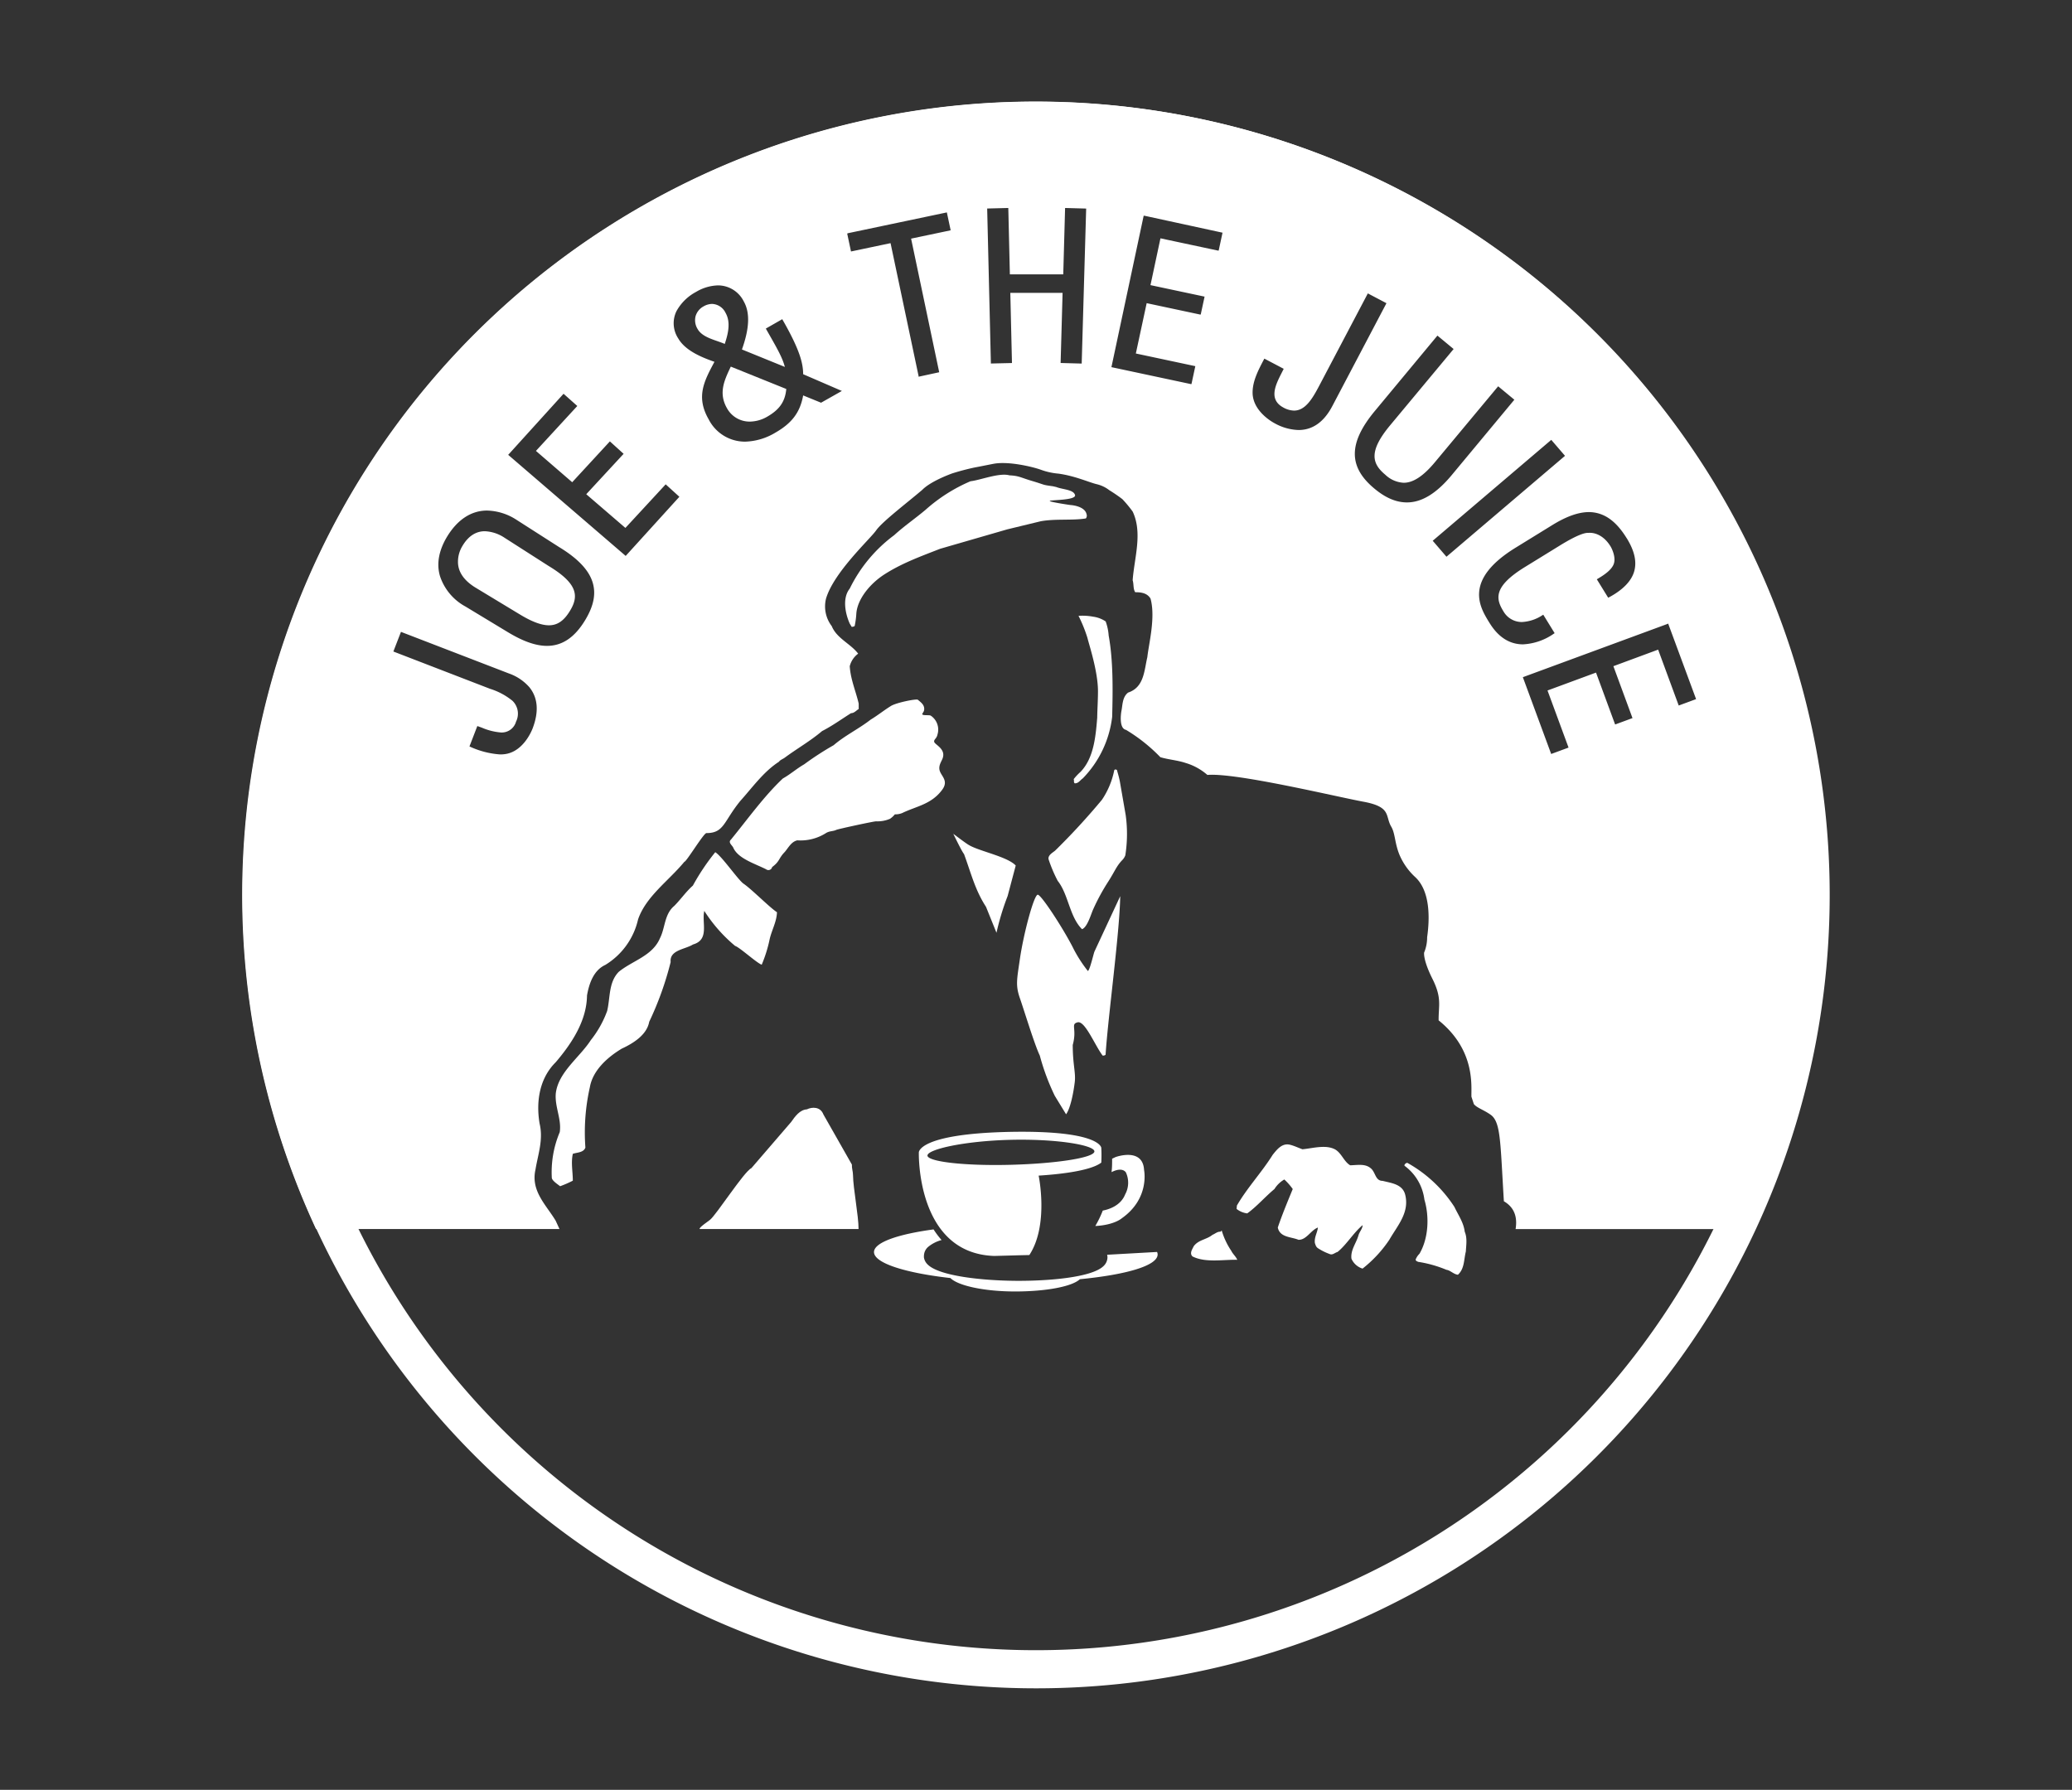
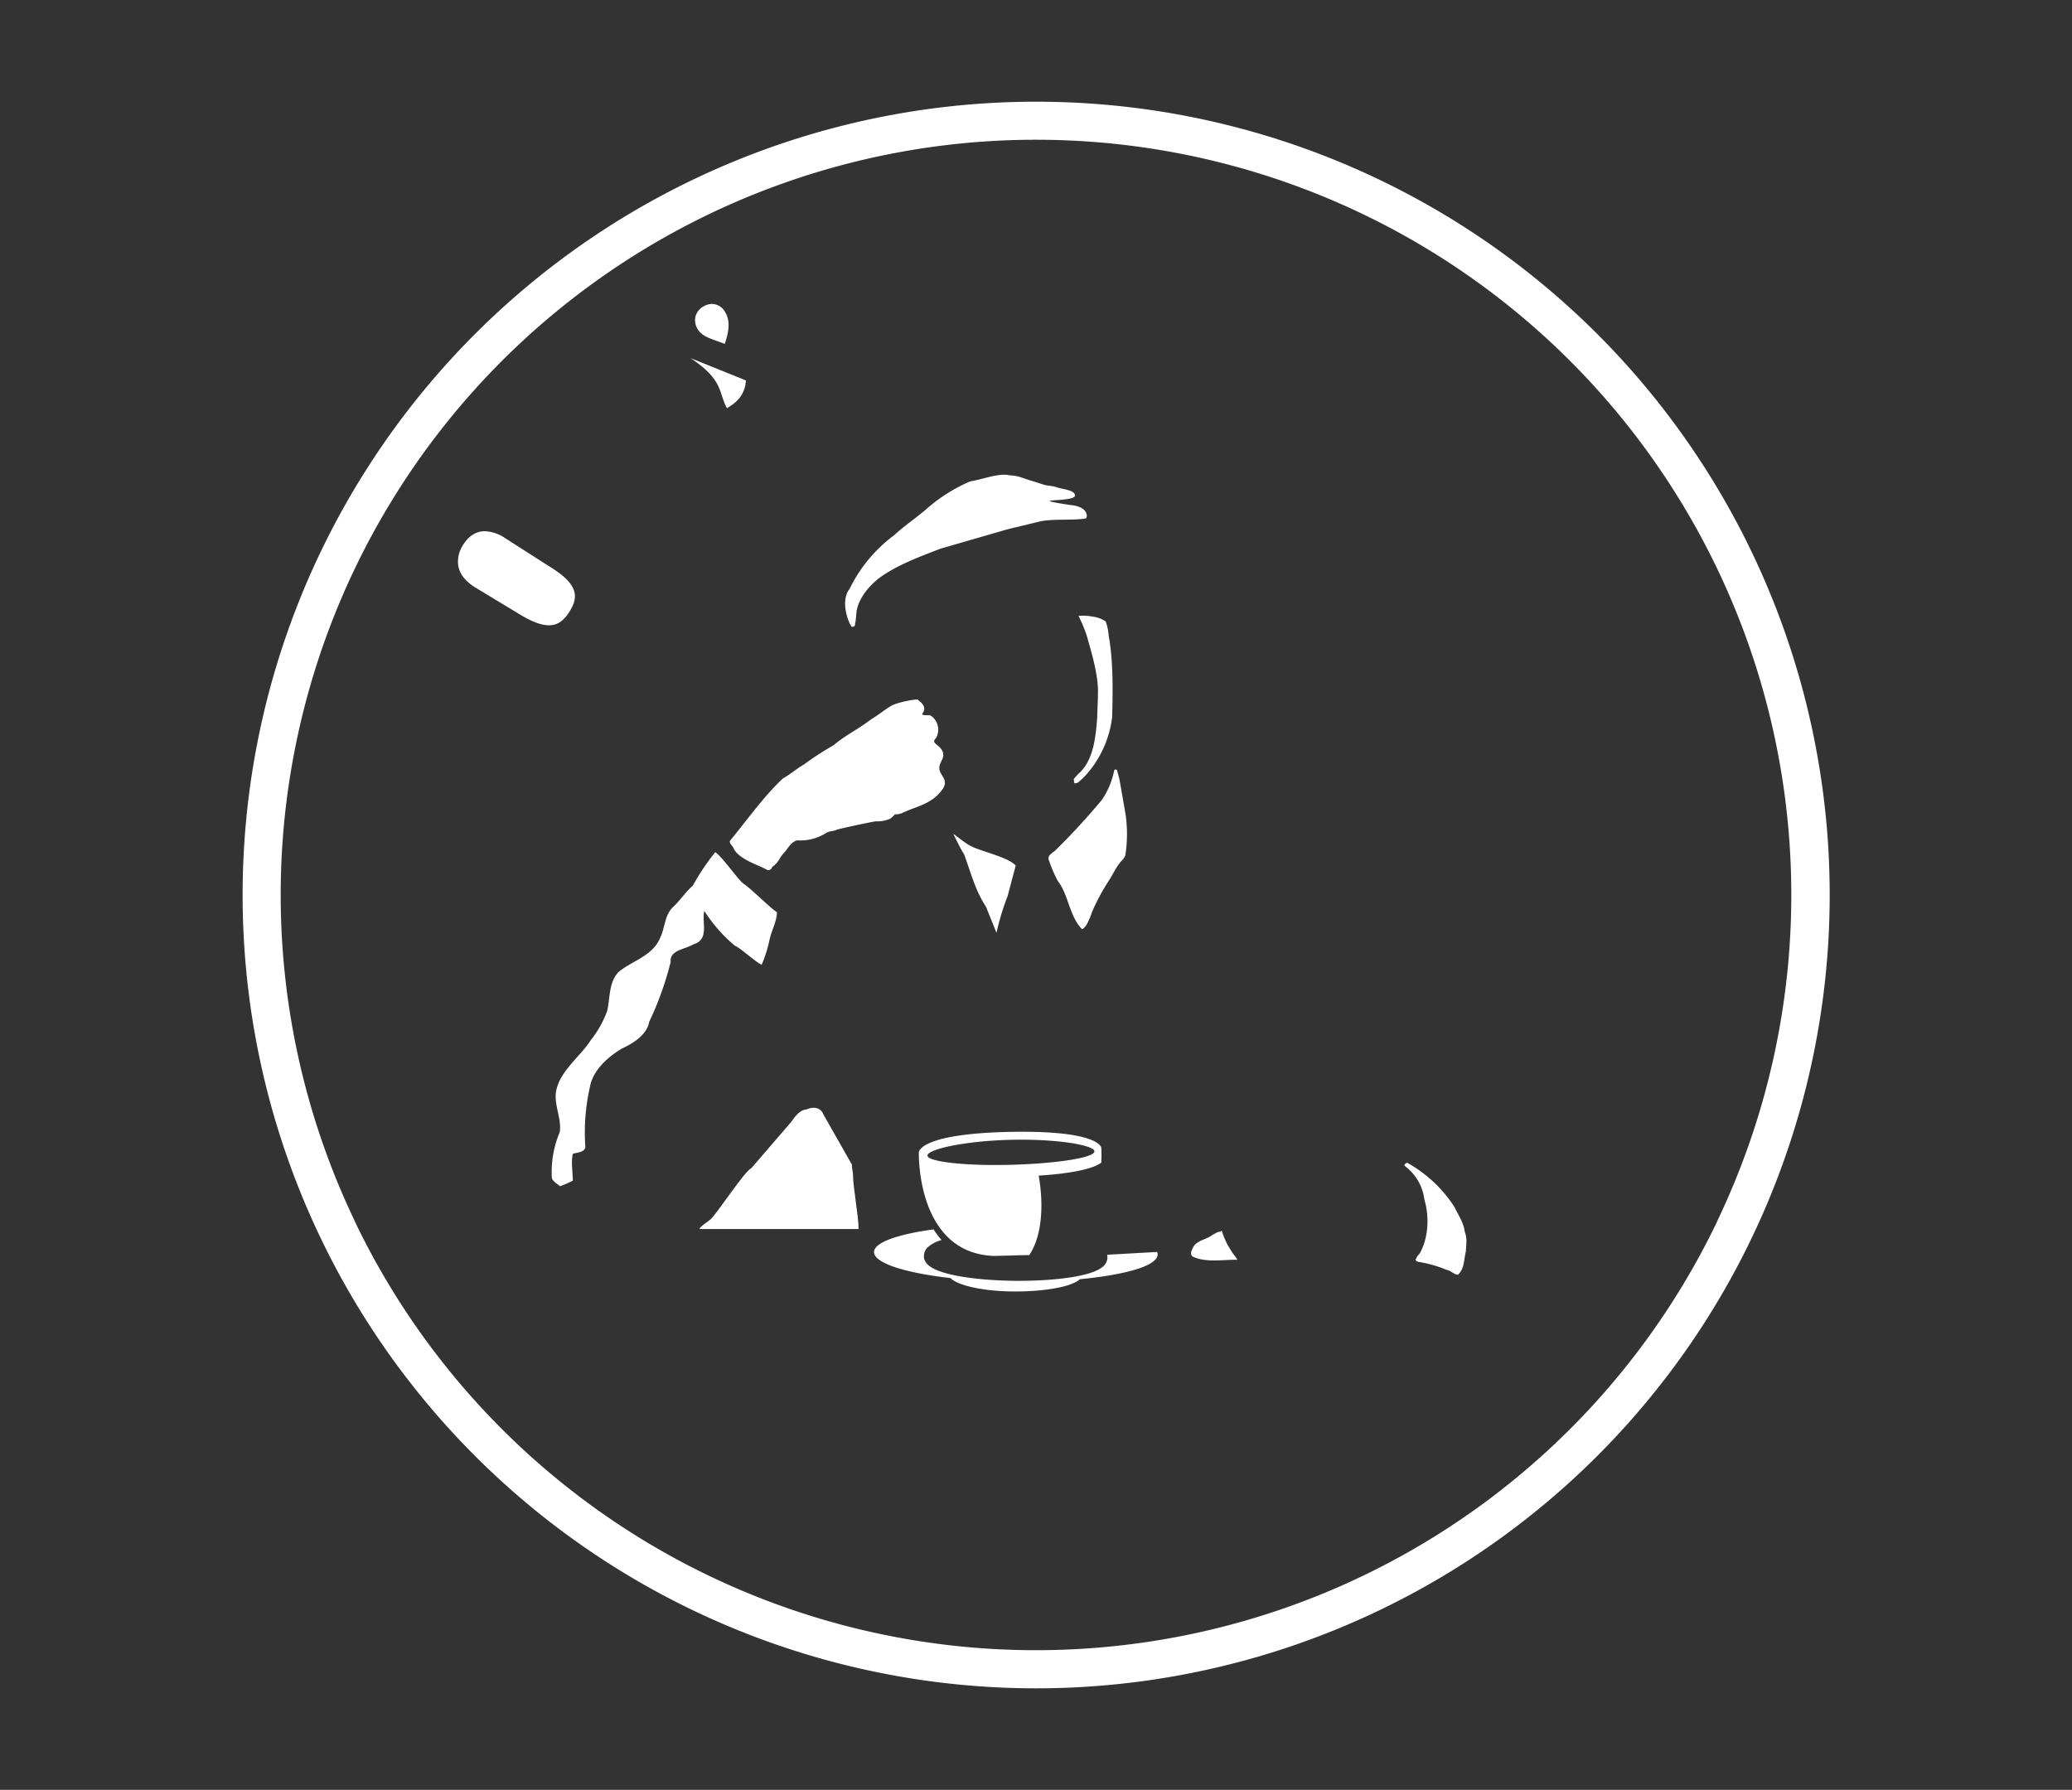
<svg xmlns="http://www.w3.org/2000/svg" id="Layer_1" data-name="Layer 1" viewBox="0 0 463 400">
  <rect x="0" y="0" width="463" height="400" fill="#333333" stroke="none" />
  <title>client logos3</title>
-   <path d="M124.17,272.81c-2.14-3.56-5.61-6.65-4.51-11.45.56-3.41,1.78-6.65.92-10.24-.85-5,0-10.17,3.59-13.72,3.7-4.34,6.93-9.35,7-14.93.46-2.63,1.46-5.62,4.09-6.83a16.07,16.07,0,0,0,7.32-10.17c1.77-5.15,6.86-8.64,10.34-12.87.46,0,4.32-6.42,4.93-6.42,4,0,3.82-2.61,7.62-7.24,2.63-2.91,5.16-6.5,8.6-8.71.21-.36.79-.57,1.21-.85,2.77-2.06,5.8-3.77,8.42-6,2.24-1.14,4.34-2.66,6.47-4,.71,0,1.17-.61,1.71-.93v-1.21c-.64-2.77-1.81-5.37-2-8.35a5,5,0,0,1,1.88-2.81c-1.67-2.21-4.8-3.42-5.9-6.15a7.25,7.25,0,0,1-1.28-6.15c1.74-5.9,9.83-13.29,11.2-15.25s6.9-6.15,10.31-9.06c1.81-1.85,5.92-3.39,6.65-3.66a52.49,52.49,0,0,1,5.12-1.35c1.21-.22,2.7-.53,4-.78,3.42-.71,9,.68,10.67,1.28a15.13,15.13,0,0,0,4,.89c3.63.5,6.77,1.92,8.46,2.34a7.33,7.33,0,0,1,2.89,1.36,34.27,34.27,0,0,1,2.92,2,28,28,0,0,1,2.3,2.77c2.27,4.8.35,10.41,0,15.36.28.85.07,1.92.57,2.67,1.35,0,2.67.18,3.42,1.42,1.17,4.2-.4,10.16-.71,13.08-.71,3-.71,6.75-4.3,7.93-1.28,1-1.22,2.71-1.47,4-.14.68-.6,4,1,4.33a37.16,37.16,0,0,1,7.68,6.11c1.81.54,3.84.68,5.62,1.28a13,13,0,0,1,4.87,2.67l.18,0c6.64-.44,28.92,4.94,34.72,6,6.33,1.17,4.79,3.2,6.21,5.59.87,1.48.76,3.58,1.77,6.12l.05.13a14.45,14.45,0,0,0,3.59,5.06c3.4,3.23,3.16,9.49,2.6,13.39a8.77,8.77,0,0,1-.67,3.42s-.3,1.56,1.86,5.88,1.34,5.94,1.38,9.27c8.3,6.7,7.24,14.75,7.33,17.07l.54,1.64c.68.84,2,1.19,3.65,2.31,2.39,1.59,2.23,5.84,3.06,19.41,2.93,1.7,2.9,4.45,2.62,6.21h53.5a177.28,177.28,0,1,0-321.55,0h54.4ZM372.81,139.49,379,156.24l-3.88,1.43-.06-.16-4.54-12.33-10,3.7,4.27,11.6-3.88,1.43-.06-.16-4.21-11.44-10.84,4,4.7,12.76-3.88,1.43-.06-.16-6.27-17,.16-.06,32.36-11.92Zm-9.3-19.2c1.71,2.78,2.26,5.18,1.68,7.33s-2.48,4.19-5.69,5.89l-.14.07-2.54-4.12.15-.09c1.45-.85,3.18-2,3.65-3.38s-.33-3.23-.75-3.91c-1.74-2.83-4-3-4.47-3a1.35,1.35,0,0,0-.32,0l-.21,0c-.53,0-1.95.14-6.34,2.85l-7.81,4.81c-7.27,4.48-6.39,7.25-4.74,9.93a4.72,4.72,0,0,0,4.1,2.34,9.17,9.17,0,0,0,4.63-1.55l.14-.09,2.54,4.13-.14.09a13.15,13.15,0,0,1-6.93,2.41c-4.51,0-6.77-3.65-7.61-5-2-3.28-5.77-9.37,5.94-16.59l8.26-5.09c3.14-1.93,5.82-2.88,8.19-2.88C358.39,114.5,361.07,116.34,363.5,120.29Zm-13.8-18.42-26.49,22.55-3.07-3.57L346.64,98.3ZM324.82,78,310.67,95c-4.93,5.91-4.08,8.63-1.11,11.1a6.41,6.41,0,0,0,4.11,1.79c2.11,0,4.38-1.49,6.94-4.56l14.16-17,3.62,3-14,16.85c-3.42,4.11-6.7,6.1-10,6.1-2.39,0-4.79-1-7.32-3.13-5.82-4.85-5.77-10.19.17-17.33L321.2,75Zm-42.38,2.3.08-.15.15.07,4.18,2.2-.07.15-.4.79c-1.34,2.64-3,5.93.44,7.74a5.08,5.08,0,0,0,2.34.66h0c2.5,0,4.08-2.61,5.61-5.52l10.88-20.67,4.16,2.19-12.1,23c-1.86,3.54-4.4,5.34-7.54,5.34a11.64,11.64,0,0,1-5.35-1.51c-.48-.25-4.65-2.56-4.91-6.49C279.77,85.38,281.13,82.79,282.45,80.29Zm-34.06,1.63,7.18-33.72.16,0L273.18,52l-.86,4-.16,0-12.85-2.74-2.23,10.46,12.09,2.57-.86,4-.16,0-11.92-2.54L253.81,79l13.29,2.83-.86,4-.16,0-17.73-3.78ZM225.31,46.48l.35,14.83h11.93L238,46.48l4.71.13-1,34.64L237,81.12l.44-15.67H225.76l.37,15.68-4.71.11-.83-34.64Zm-35.84,5.64,22.11-4.65.85,4-8.84,1.86,6.28,29.86-4.61,1,0-.16L199,54.34l-8.84,1.86-.85-4ZM151.16,69.54a10.74,10.74,0,0,1,4.37-4.3,10.06,10.06,0,0,1,4.91-1.46,6.43,6.43,0,0,1,5.74,3.55c1.44,2.51,1.31,6-.39,10.77L175.38,82c-.56-2.13-1.74-4.17-4.17-8.42l-.08-.15,3.67-2.1.08.15c3.78,6.59,4.58,9.65,4.59,12.15l8.65,3.74L183.47,90l-4-1.63c-.68,3.77-2.5,6.2-6.23,8.33a13.77,13.77,0,0,1-6.74,2,9.09,9.09,0,0,1-8.15-5c-2.87-5-1.05-8.48,1.3-12.84-3.18-1.11-6.6-2.61-8.12-5.27A6.15,6.15,0,0,1,151.16,69.54Zm-37.5,32L125.93,88,129,90.73l-.11.12-9.13,9.92,8.1,7,8.42-9.13,3.07,2.78L131,110.45l8.75,7.53,9-9.74,3.06,2.78-12,13.22-.12-.11-26.14-22.49ZM99.9,119.94c2.32-3.82,5.41-5.84,8.93-5.84a12.58,12.58,0,0,1,6.48,2l9.64,6.17c4.07,2.47,6.5,5,7.4,7.65s.36,5.44-1.6,8.68c-2.34,3.87-5.13,5.74-8.52,5.74-2.49,0-5.31-1-8.64-3L104,135.54a12,12,0,0,1-5.68-6.78C97.5,126,98.06,123,99.9,119.94Zm13.2,48.55a7.8,7.8,0,0,1-1.35.11,19.19,19.19,0,0,1-6.68-1.71l-.16-.06.05-.16,1.7-4.41.15.05.84.3A13.53,13.53,0,0,0,112,163.7a3.32,3.32,0,0,0,3.31-2.42,4,4,0,0,0-.79-4.66,15,15,0,0,0-5-2.68L87.9,145.6l1.7-4.39,24.1,9.29a10.83,10.83,0,0,1,4.59,3.08c1.93,2.38,2.16,5.5.7,9.28C118.79,163.36,117,167.78,113.1,168.49Z" fill="#fff" />
  <path d="M106.32,131.36l9.92,6c2.65,1.6,4.75,2.38,6.43,2.38h0c1.89,0,3.33-1,4.67-3.19,2-3.25,1.87-6.07-4.72-10.05l-9.92-6.35a8.58,8.58,0,0,0-4.36-1.43c-2,0-3.71,1.1-5,3.28a6.78,6.78,0,0,0-1,3.74C102.41,127.92,103.76,129.81,106.32,131.36Z" fill="#fff" />
  <path d="M336.22,269.46l0,.67Z" fill="#fff" />
  <path d="M160.3,76.24c.59.21,1.14.4,1.65.62.8-2.4,1.35-4.89.18-6.94a3.48,3.48,0,0,0-3-2,3.92,3.92,0,0,0-1.95.57,3.64,3.64,0,0,0-1.75,2.18,3.72,3.72,0,0,0,.43,2.82C156.69,75,158.61,75.65,160.3,76.24Z" fill="#fff" />
-   <path d="M162.44,91.22a5.77,5.77,0,0,0,5.12,3,7.88,7.88,0,0,0,3.88-1.1c2.74-1.57,4-3.37,4.26-6.19l-12.4-5C161.84,85,160.51,87.84,162.44,91.22Z" fill="#fff" />
+   <path d="M162.44,91.22c2.74-1.57,4-3.37,4.26-6.19l-12.4-5C161.84,85,160.51,87.84,162.44,91.22Z" fill="#fff" />
  <path d="M190.61,262.64c0-.82-.29-1.53-.25-2.38L184,249.07c-.67-1.78-2.53-1.72-3.7-1.15-1.6.1-2.66,1.61-3.51,2.82l-8.89,10.32c-1.63.75-7.87,10.5-9.26,11.56-.28.25-2.58,1.77-2.29,2.05h35.5C191.86,271.72,190.65,265.62,190.61,262.64Z" fill="#fff" />
  <path d="M197.36,128.54c4-2.63,8.39-4.2,12.73-5.9l15-4.34,7.43-1.8c3.2-.61,7.17-.14,10.12-.64a1,1,0,0,0,.14-1c-.32-1.39-2.31-1.91-3.63-2,0,0-4.57-.66-4.58-.91s6-.1,5.65-1.33-2.77-1.21-4.19-1.78l-.75-.17c-2.56-.35-1.51-.25-4.71-1.2-2.47-.73-2.85-1.14-5-1.24-2.28-.64-6.48,1.07-8.71,1.32a36.67,36.67,0,0,0-10.06,6.4c-2.38,2-4.73,3.59-7,5.66a32.73,32.73,0,0,0-9.92,11.93c-1.71,2.13-1,5.59,0,7.83l.43.71a1.07,1.07,0,0,0,.67-.18,17.86,17.86,0,0,0,.37-2.74C191.56,134,194.24,130.64,197.36,128.54Z" fill="#fff" />
  <path d="M128,263.86c0-2-.44-4,0-6,1-.34,2.4-.26,2.81-1.4a46,46,0,0,1,1-13.5c.64-3.66,3.76-6.58,7.13-8.61,2.64-1.22,5.61-3.11,6.13-6A71,71,0,0,0,149.86,215c-.28-2.71,3.25-2.82,5-3.93,3.75-1.07,1.9-4.84,2.52-7.5a33.91,33.91,0,0,0,6.88,7.82c1.07.35,4.85,3.84,5.95,4.2a30.6,30.6,0,0,0,1.78-5.72c.46-2,1.56-3.88,1.63-6-1.77-1.18-5.78-5.27-7.53-6.42-1.35-1.07-4.77-6.08-6.26-7a49.68,49.68,0,0,0-5,7.46c-1.53,1.35-2.74,3.12-4.17,4.55-2.21,1.84-2,4.85-3.17,7.18-1.68,4-6.09,5-9.22,7.54-2.32,2.37-1.88,5.81-2.6,8.76a23.25,23.25,0,0,1-3.65,6.51c-2.48,3.85-7.25,7.14-7.82,11.87-.28,3,1.32,5.77.88,8.69a23,23,0,0,0-1.77,10.29c.2.67,1.25,1.32,1.85,1.8A24,24,0,0,0,128,263.86Z" fill="#fff" />
  <path d="M222.67,208.46a57.19,57.19,0,0,1,2.49-8.21l1.81-6.82c-1.85-2-8.21-3.21-10.48-4.59-.6-.32-3.47-2.5-3.47-2.5s1.92,4,2.39,4.51c1.56,4.2,2.44,8,4.92,11.81Z" fill="#fff" />
  <path d="M171.19,194.27a.85.85,0,0,0,1.35-.5c1.77-1.31,1.37-1.88,2.82-3.37.85-1,1.45-2.28,2.8-2.6a10.6,10.6,0,0,0,6.48-1.67c.8-.45,1.54-.33,2.24-.67.39-.19,8.27-1.9,8.89-1.91a7.14,7.14,0,0,0,3.1-.56,5,5,0,0,0,1.09-1,4.05,4.05,0,0,0,1.67-.3c3.09-1.51,6.48-1.91,8.9-5.18,1.48-2-.15-3-.54-4.25s.54-2.24.71-3c.55-1.91-1.74-2.84-1.93-3.42s.53-.73.71-1.67a3.75,3.75,0,0,0-1.49-4.23c-.28-.2-1.7,0-1.87-.27s.45-.46.4-1.34-.72-1.35-1.41-1.94c-.3-.28-4.95.65-6.1,1.43-1.6,1-2.8,2-4.45,3-2.7,2.1-5.72,3.52-8.28,5.72a66.07,66.07,0,0,0-6.58,4.27c-1.74,1-3,2.17-4.77,3.17-4.19,3.94-7.79,9-11.59,13.65-.71.64.25,1.25.5,1.78C164.91,191.89,168.69,193,171.19,194.27Z" fill="#fff" />
  <path d="M241,137.63a32.32,32.32,0,0,1,2,4.94c.34,1.46,2.32,7.36,2.35,11.81,0,2.22-.14,3.95-.17,6-.35,4.45-.83,9.12-3.73,12.12a12,12,0,0,0-1.53,1.63c.15.29-.07.71.25.93.86,0,1.14-.67,1.78-1.1a23.65,23.65,0,0,0,6.57-13.76c.15-5.9.25-12.51-.78-18.16a11.63,11.63,0,0,0-.67-3.16,6.54,6.54,0,0,0-2.8-1.06A12.73,12.73,0,0,0,241,137.63Z" fill="#fff" />
-   <path d="M314,267c-.6-2.39-3.13-2.6-5.05-3.1-1.7,0-1.53-2-2.73-2.88-1.24-1-2.92-.63-4.51-.6-1.39-.81-1.88-2.63-3.31-3.51-2.1-1.18-5-.29-7.36-.07-.93-.33-1.78-.75-2.74-1-1.78-.46-2.92,1-3.91,2.24-2.41,3.87-5.72,7.39-8,11.34l-.07.75a4.77,4.77,0,0,0,2.38,1c2.1-1.49,4.05-3.77,6.08-5.44a6.3,6.3,0,0,1,2.21-2.14,13.54,13.54,0,0,1,1.88,2.14c-1.17,2.84-2.38,5.76-3.34,8.6.46,2.24,3,2.06,4.62,2.74,1.78.06,2.74-2.13,4.34-2.74-.1,1.13-.85,2.17-.67,3.48.18.5.25.89.79,1.21a12.7,12.7,0,0,0,2.45,1.21c.71.35,1.21-.29,1.81-.43,2-1.6,3.6-4.34,5.61-6,0,.78-.71,1.49-.92,2.27-.5,1.78-1.81,3.28-1.57,5.23a4,4,0,0,0,2.48,2.21,27.92,27.92,0,0,0,6-6.47C312.26,273.91,315,271,314,267Z" fill="#fff" />
  <path d="M273,275l-.31.28c-.63-.09-1.18.46-1.76.68-1.3,1.08-3.1,1.08-4.18,2.54-.32.68-1,1.58-.28,2.29,2.91,1.46,6.84.68,10,.75-.31-.75-1-1.3-1.33-2A16.38,16.38,0,0,1,273,275Z" fill="#fff" />
  <path d="M247.4,280.44a2.53,2.53,0,0,1,.07.57,2.72,2.72,0,0,1-.87,1.92c-2.59,2.55-12.23,3.37-19.7,3.31s-17.08-1.07-19.63-3.67a2.77,2.77,0,0,1-.81-1.53,3.1,3.1,0,0,1,0-.41,2.72,2.72,0,0,1,.88-1.92,7.83,7.83,0,0,1,3.06-1.58,19.44,19.44,0,0,1-1.79-2.38c-8,1.08-13.29,2.92-13.31,5.06,0,2.46,6.92,4.66,17.08,5.81,1.64,1.68,7.47,3,14.44,3s12.77-1.11,14.48-2.74c10.29-1,17.35-3,17.38-5.52a1.42,1.42,0,0,0-.13-.57l-11.08.62Z" fill="#fff" />
-   <path d="M249.29,258.58l-.78.37c0,1,0,2-.13,3,2.51-1.28,3.22.09,3.22.09a5.45,5.45,0,0,1-.18,4.89c-1,2.54-3.67,3.36-5,3.61a23.24,23.24,0,0,1-1.67,3.45c4.22-.21,5.9-1.71,5.9-1.71,6.34-4.45,5-10.79,5-10.79C255.39,256.35,249.29,258.58,249.29,258.58Z" fill="#fff" />
  <path d="M222.15,280.68l2.69-.07,2.9-.08,2.27-.05c4.41-6.7,2.08-17.75,2.08-17.75,9.93-.64,13-2.12,14-2.91a30.46,30.46,0,0,0,0-3.3s-.18-4-20.77-3.56c-20.16.47-20,4.58-20,4.58S204.68,280.09,222.15,280.68Zm-14.9-22.44c0-1.39,8.27-3.26,18.57-3.51s18.7,1.18,18.73,2.58-8.3,2.72-18.59,3S207.28,259.63,207.24,258.24Z" fill="#fff" />
-   <path d="M243.09,217a30.33,30.33,0,0,1-3.12-4.8c-2-4.09-7.26-12.25-8.08-12.25s-3.12,8.41-4,14.43c-.64,4.46-1,5.8,0,8.67s3.28,10.4,4.46,12.85a50.51,50.51,0,0,0,3.35,9l2.52,4.12c1.06-1.44,1.7-5.26,1.9-6.88.36-2.27-.41-4-.41-8.61,1-3.63-.55-4.65,1.09-5.06s3.84,5.11,5.58,7.42a.78.78,0,0,0,.67-.18c.54-8.46,3.13-27.11,3.27-35.43l-5.75,12.36C244.37,213.08,243.54,216.81,243.09,217Z" fill="#fff" />
  <path d="M325,269.73a29.81,29.81,0,0,0-10.55-9.87l-.35.14c-.15.18-.32.29-.25.53a11.08,11.08,0,0,1,4.44,7.56c1.14,3.83.92,8.66-1.1,12.1a3.76,3.76,0,0,0-.85,1.28c0,.36.36.42.56.53a26.92,26.92,0,0,1,6.32,1.78c.85.1,1.6,1,2.56,1.1,1.5-1.35,1.31-3.41,1.77-5.18.07-1.42.36-3-.25-4.44C327.06,273.21,325.85,271.54,325,269.73Z" fill="#fff" />
  <path d="M235.76,190.11c-.57.47-1.6,1-1.46,1.89a31.41,31.41,0,0,0,2.06,4.87c2.39,3,2.62,8,5.43,10.79,1.21-.46,2-3.4,2.5-4.47a46.73,46.73,0,0,1,3.41-6.26c1.4-2.19,1.78-3.37,3.05-4.69a3,3,0,0,0,.71-1.1,30.68,30.68,0,0,0,.08-9l-1.31-7.54c-.26-1.29-.54-2.06-.64-2.52-.15-.11-.5-.21-.61.07a18.13,18.13,0,0,1-2.74,6.58A151.69,151.69,0,0,1,235.76,190.11Z" fill="#fff" />
  <path d="M231.51,31.23A168.77,168.77,0,0,1,384.57,271.1l-1.17,2.52a168.81,168.81,0,0,1-303.66.29l-1.31-2.81A168.77,168.77,0,0,1,231.51,31.23m0-8.5a177.28,177.28,0,0,0-160.78,252h0a177.33,177.33,0,0,0,321.61,0h0a177.28,177.28,0,0,0-160.77-252Z" fill="#fff" />
</svg>